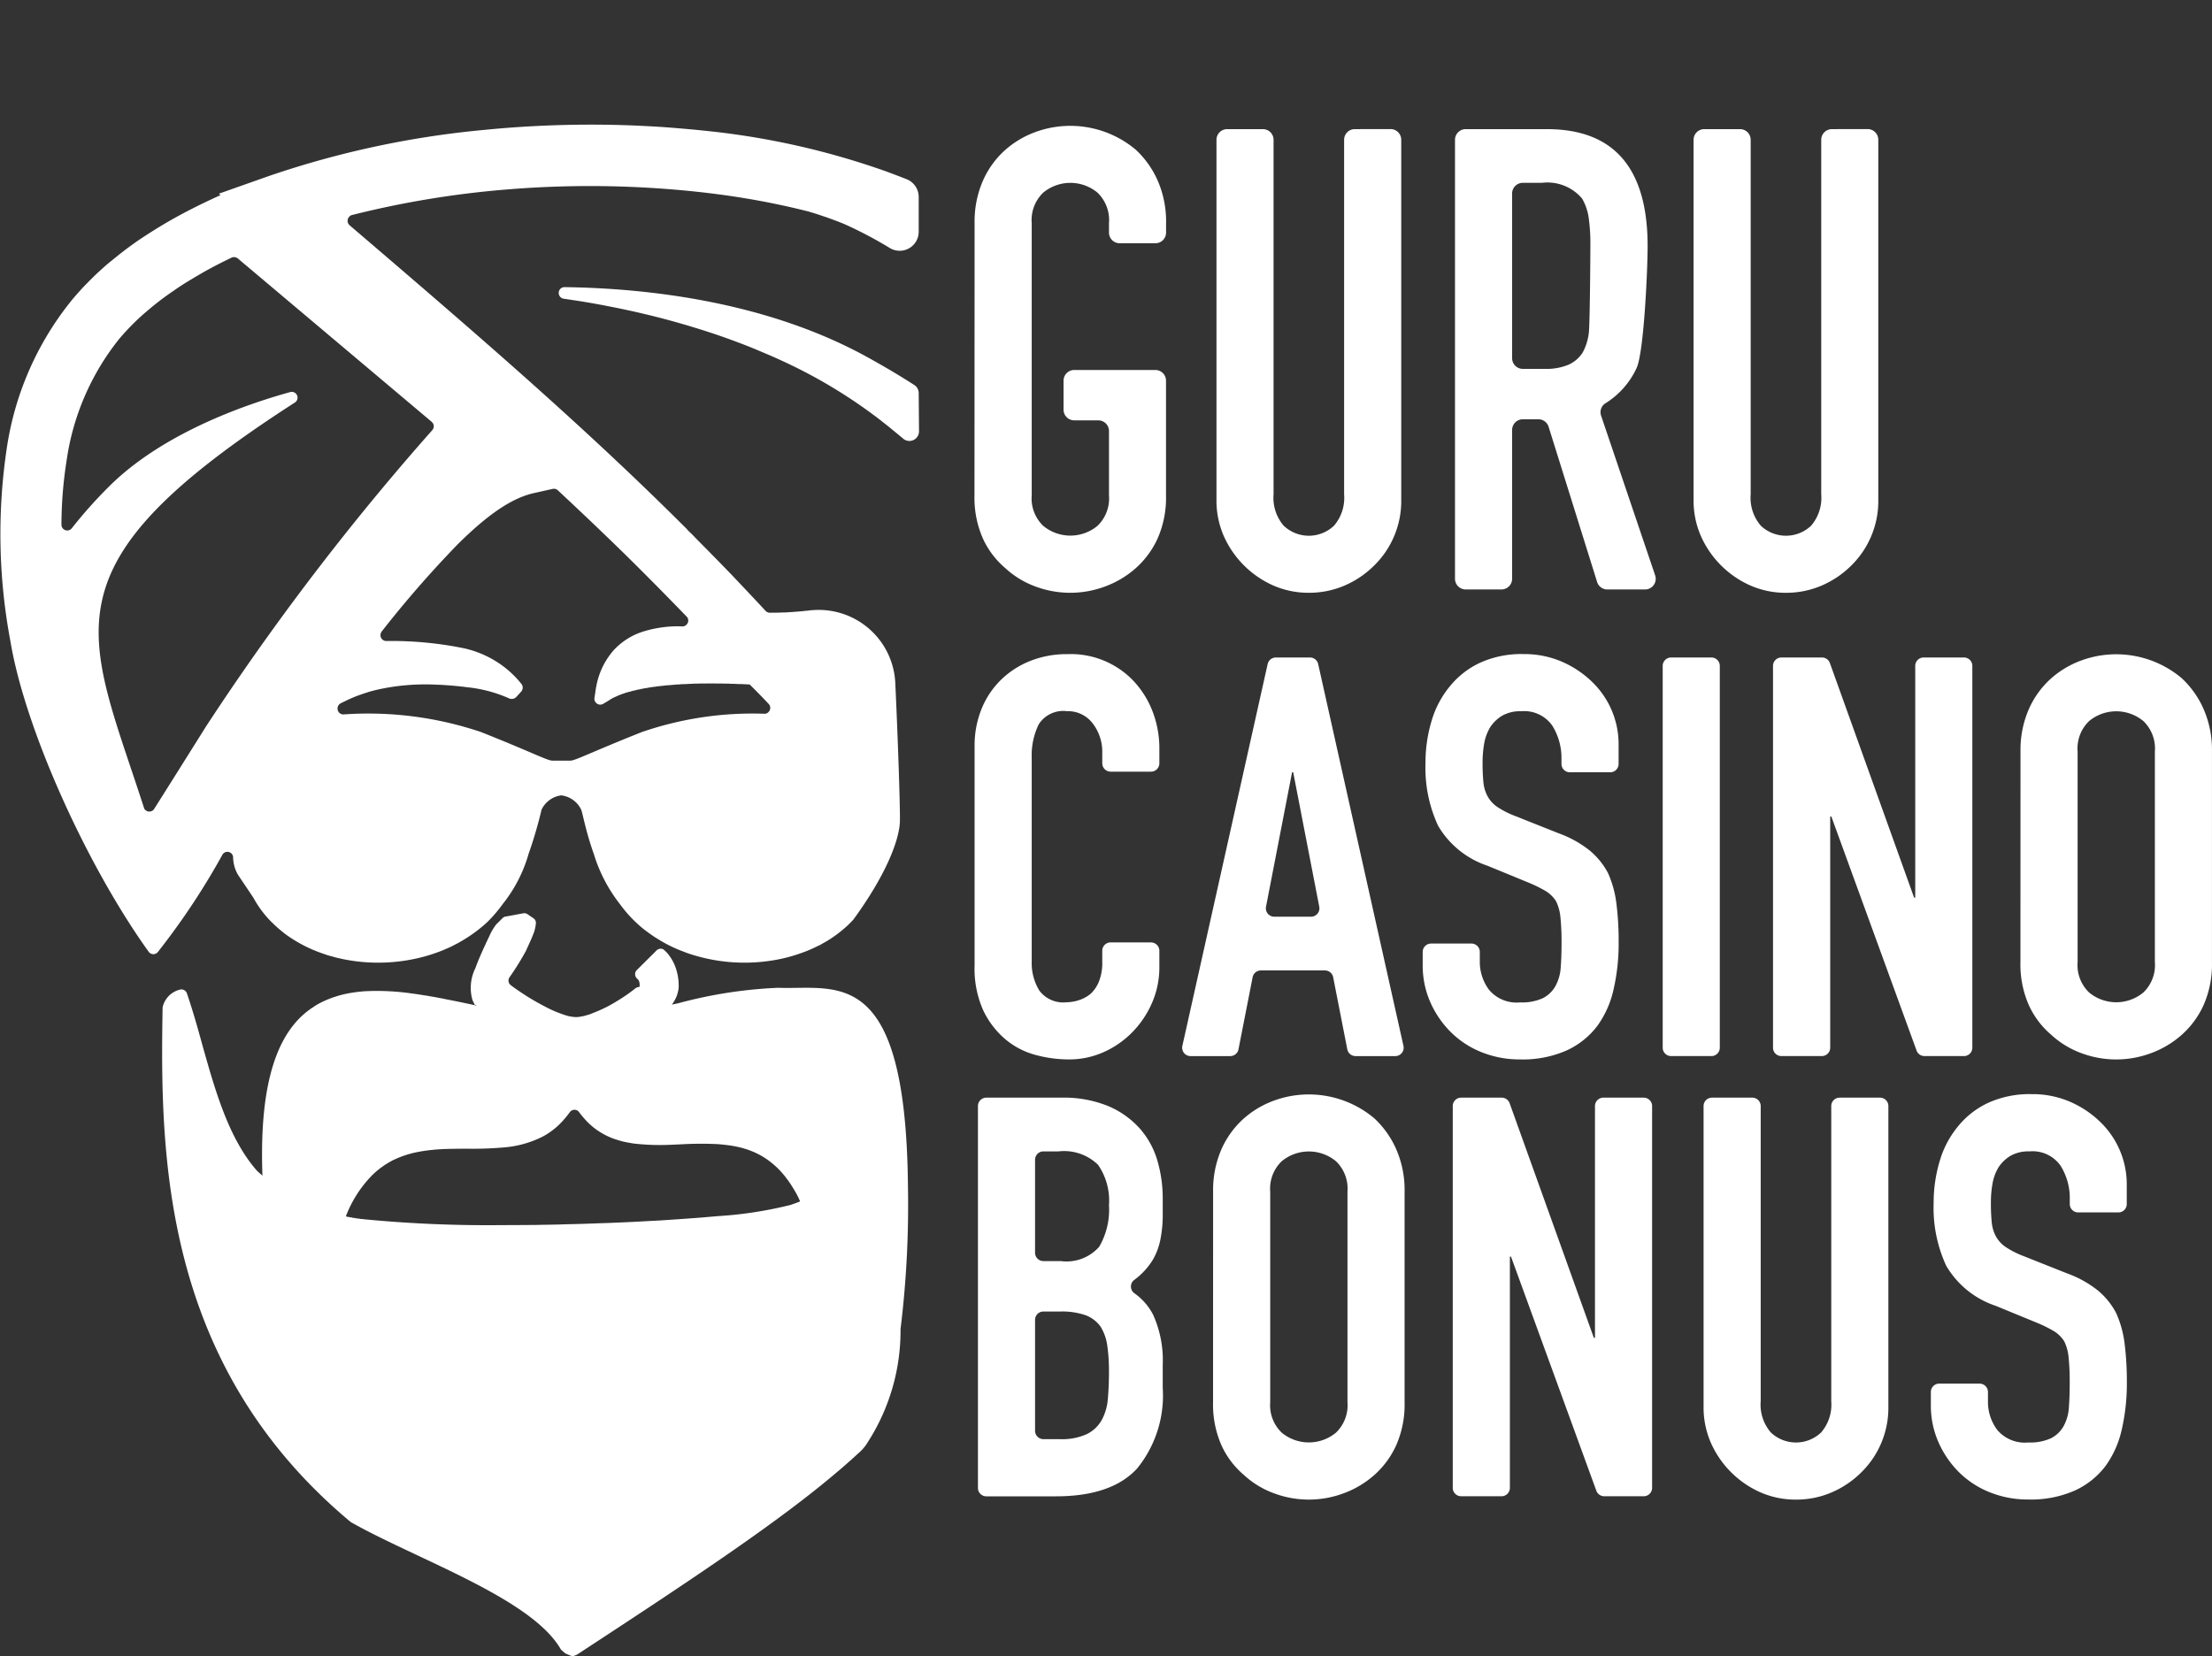
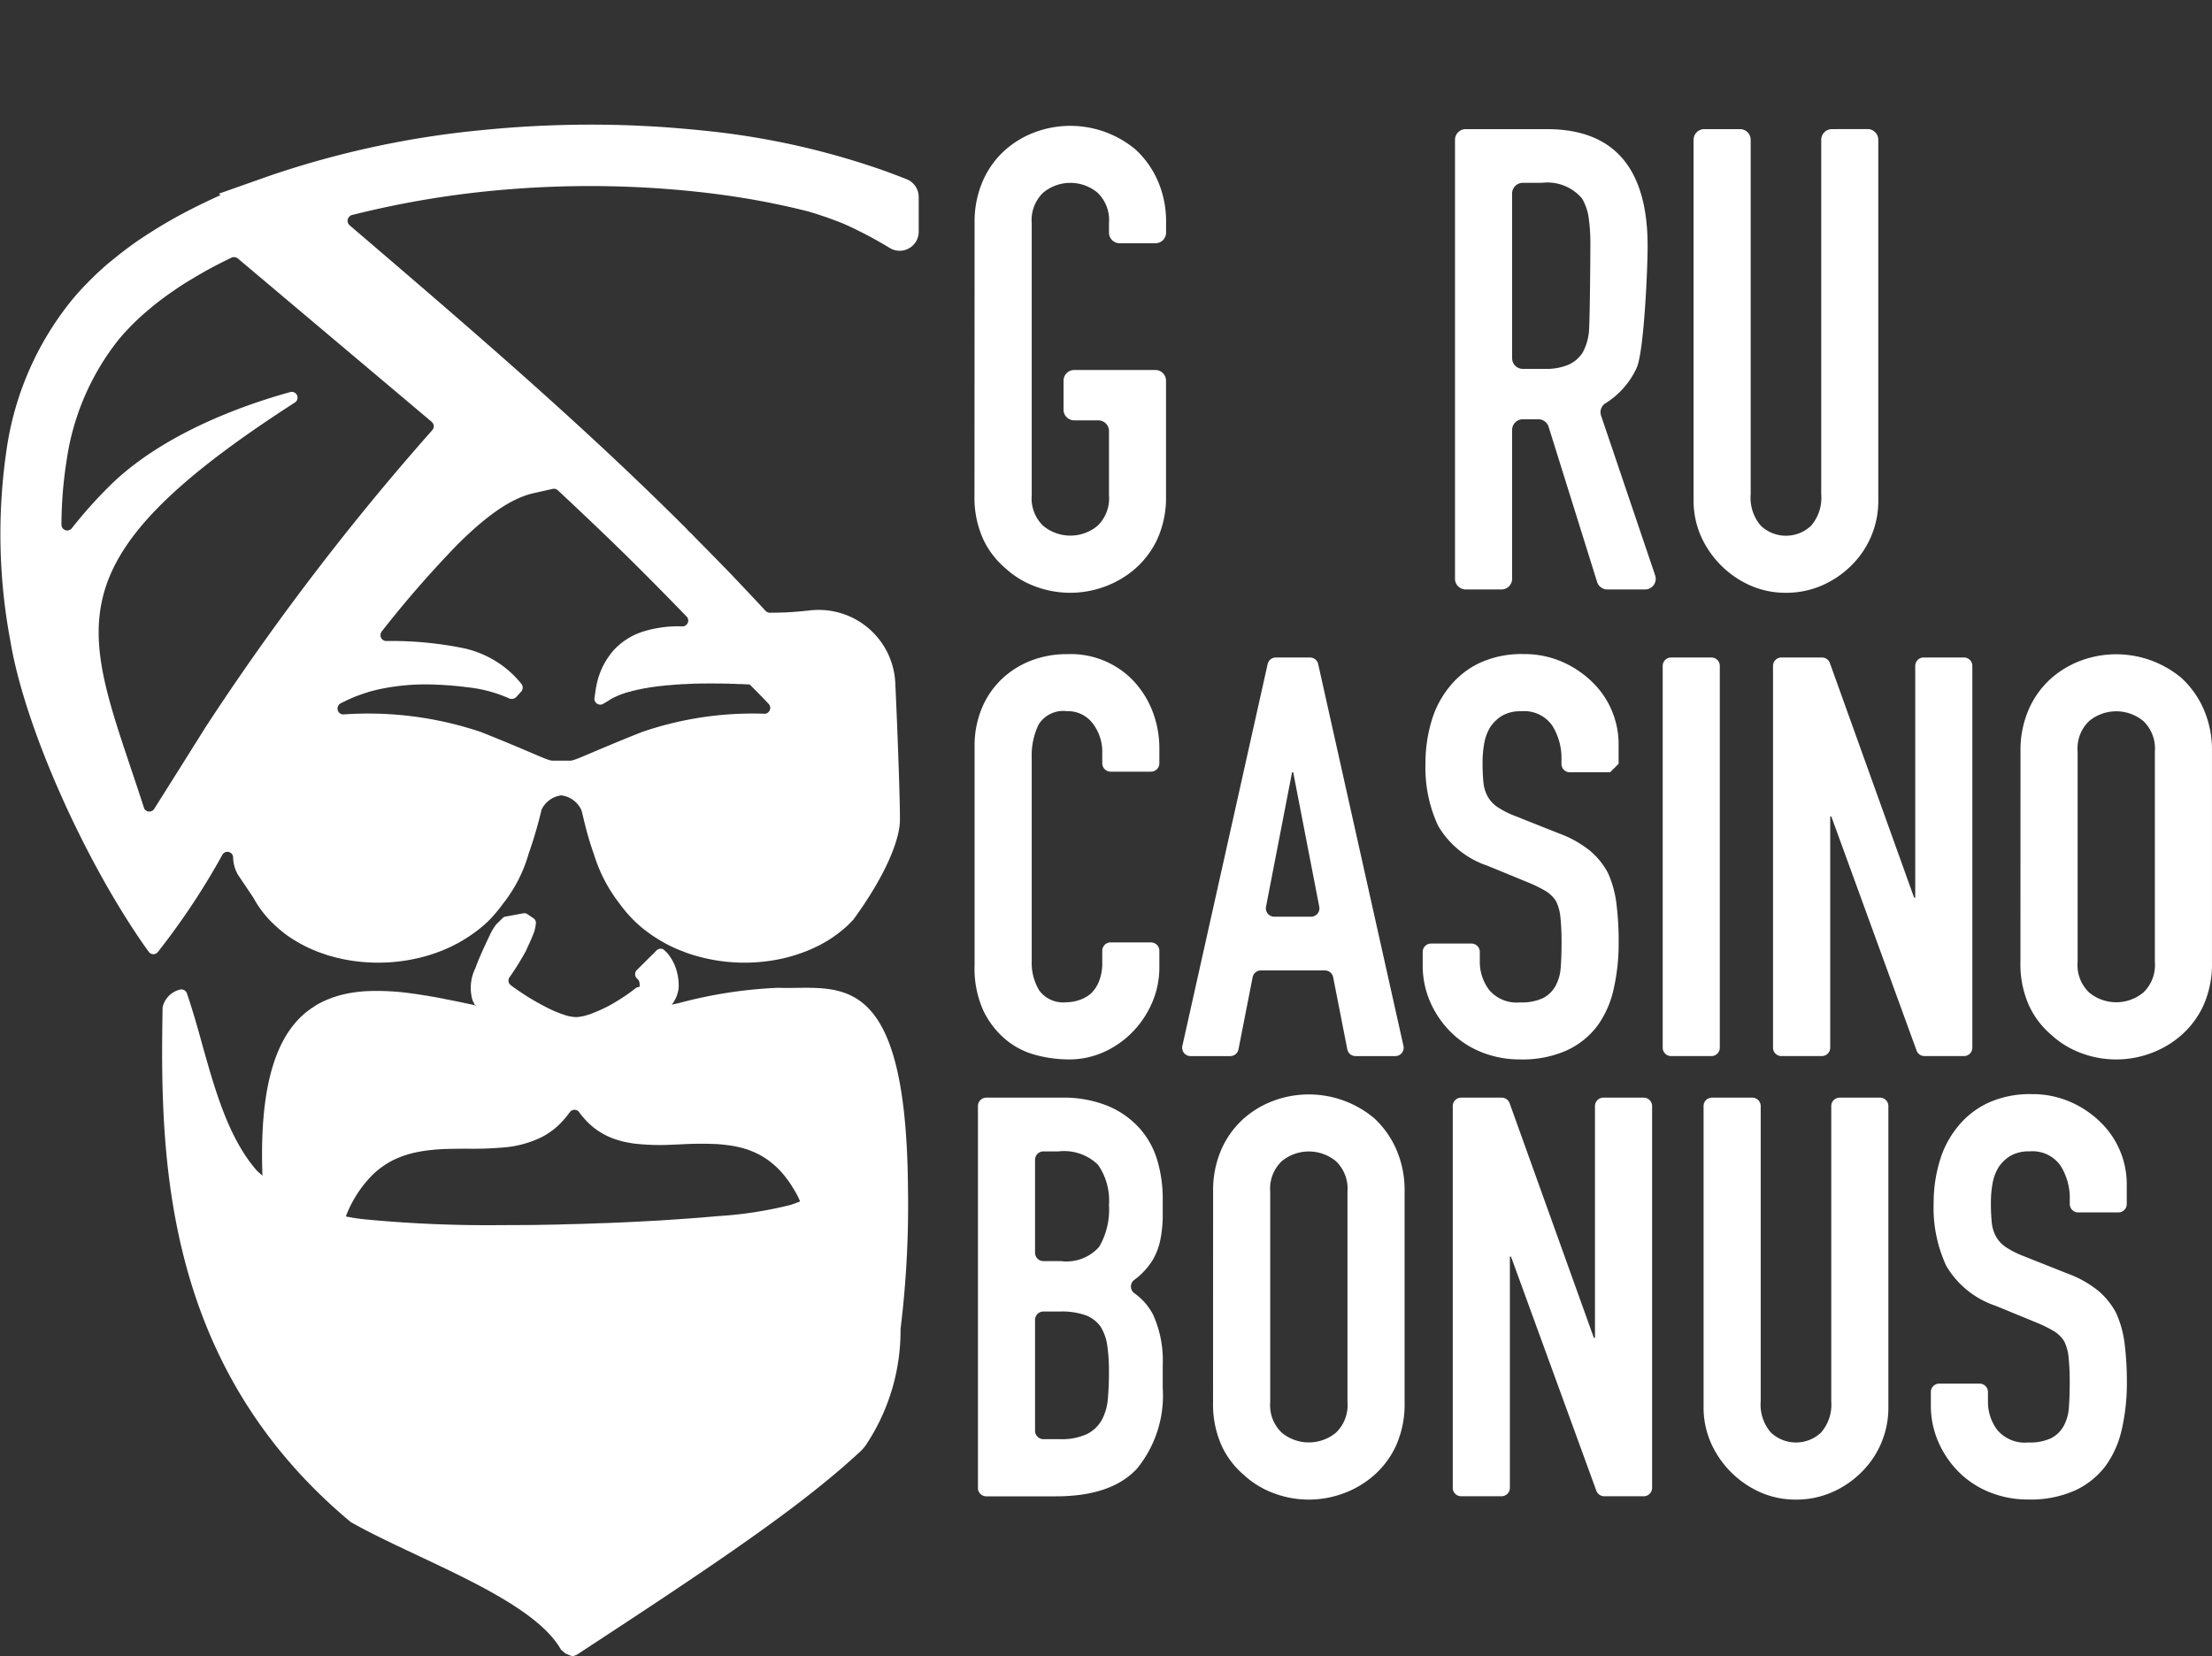
<svg xmlns="http://www.w3.org/2000/svg" width="138" height="103.342" viewBox="0 0 138 103.342">
  <rect x="0" y="0" width="138" height="103.342" fill="#333333" stroke="none" />
  <g id="Group_305" data-name="Group 305" transform="translate(-363.205 -92.616)">
    <path id="Path_1233" data-name="Path 1233" d="M475.95,92.627a.585.585,0,0,1,.385.057v0A.587.587,0,0,0,475.95,92.627Z" transform="translate(-62.892)" fill="#fff" />
    <g id="Group_297" data-name="Group 297" transform="translate(424.007 100.46)">
      <path id="Path_1234" data-name="Path 1234" d="M500.712,116.434a6.354,6.354,0,0,1,.524-2.655,5.6,5.6,0,0,1,1.4-1.921,5.9,5.9,0,0,1,1.9-1.118,6.342,6.342,0,0,1,6.236,1.118,5.857,5.857,0,0,1,1.362,1.921,6.353,6.353,0,0,1,.524,2.655v.591a.666.666,0,0,1-.666.666h-2.23a.666.666,0,0,1-.666-.666v-.591a2.37,2.37,0,0,0-.716-1.9,2.653,2.653,0,0,0-3.388,0,2.367,2.367,0,0,0-.716,1.9v16.989a2.366,2.366,0,0,0,.716,1.9,2.654,2.654,0,0,0,3.388,0,2.369,2.369,0,0,0,.716-1.9v-4.014a.667.667,0,0,0-.667-.667h-1.5a.666.666,0,0,1-.667-.666v-1.811a.667.667,0,0,1,.667-.666h5.059a.666.666,0,0,1,.666.666v7.158a6.3,6.3,0,0,1-.524,2.69,5.552,5.552,0,0,1-1.362,1.851,6,6,0,0,1-1.939,1.153,6.2,6.2,0,0,1-4.3,0,5.592,5.592,0,0,1-1.9-1.153,5.324,5.324,0,0,1-1.4-1.851,6.3,6.3,0,0,1-.524-2.69Z" transform="translate(-500.712 -110.356)" fill="#fff" />
-       <path id="Path_1235" data-name="Path 1235" d="M545.7,110.83a.667.667,0,0,1,.666.666v22.47a5.631,5.631,0,0,1-1.677,4.087,5.926,5.926,0,0,1-1.851,1.258,5.57,5.57,0,0,1-2.236.454,5.444,5.444,0,0,1-2.218-.454,6.068,6.068,0,0,1-3.091-3.091,5.522,5.522,0,0,1-.454-2.253V111.5a.667.667,0,0,1,.666-.666h2.23a.666.666,0,0,1,.666.666v22.121a2.668,2.668,0,0,0,.629,1.956,2.279,2.279,0,0,0,3.144,0,2.668,2.668,0,0,0,.628-1.956V111.5a.667.667,0,0,1,.667-.666Z" transform="translate(-519.749 -110.62)" fill="#fff" />
      <path id="Path_1236" data-name="Path 1236" d="M568.492,138.89V111.5a.667.667,0,0,1,.666-.666h5.063q6.288,0,6.288,7.3c0,1.467-.227,6.568-.681,7.592a5.1,5.1,0,0,1-1.962,2.222.659.659,0,0,0-.26.765l3.373,9.966a.666.666,0,0,1-.631.88h-2.354a.667.667,0,0,1-.636-.468l-3.026-9.684a.667.667,0,0,0-.636-.468h-.974a.667.667,0,0,0-.666.666v9.287a.667.667,0,0,1-.667.666h-2.23A.667.667,0,0,1,568.492,138.89Zm3.563-24.04v10.277a.667.667,0,0,0,.666.666h1.36a3.586,3.586,0,0,0,1.5-.262,2.042,2.042,0,0,0,.873-.751,3.417,3.417,0,0,0,.384-1.205c.07-.477.1-4.885.1-5.513a11.59,11.59,0,0,0-.1-1.659,3.323,3.323,0,0,0-.419-1.24,2.837,2.837,0,0,0-2.515-.978h-1.185A.667.667,0,0,0,572.055,114.85Z" transform="translate(-538.521 -110.62)" fill="#fff" />
      <path id="Path_1237" data-name="Path 1237" d="M613.006,110.83a.667.667,0,0,1,.667.666v22.47A5.636,5.636,0,0,1,612,138.054a5.928,5.928,0,0,1-1.852,1.258,5.566,5.566,0,0,1-2.235.454,5.444,5.444,0,0,1-2.218-.454,6.063,6.063,0,0,1-3.091-3.091,5.515,5.515,0,0,1-.455-2.253V111.5a.667.667,0,0,1,.667-.666h2.23a.667.667,0,0,1,.666.666v22.121a2.668,2.668,0,0,0,.629,1.956,2.279,2.279,0,0,0,3.143,0,2.668,2.668,0,0,0,.629-1.956V111.5a.667.667,0,0,1,.666-.666Z" transform="translate(-557.294 -110.62)" fill="#fff" />
    </g>
    <g id="Group_298" data-name="Group 298" transform="translate(424.007 133.434)">
      <path id="Path_1238" data-name="Path 1238" d="M511.717,202.917a.522.522,0,0,1,.522.523v1.014a5.537,5.537,0,0,1-.436,2.183,6.044,6.044,0,0,1-1.205,1.834,5.8,5.8,0,0,1-1.8,1.275,5.269,5.269,0,0,1-2.218.471,7.981,7.981,0,0,1-2.061-.279,4.865,4.865,0,0,1-1.886-.978,5.4,5.4,0,0,1-1.38-1.8,6.364,6.364,0,0,1-.541-2.812V190.656a6.058,6.058,0,0,1,.419-2.271,5.338,5.338,0,0,1,1.188-1.816,5.513,5.513,0,0,1,1.834-1.205,6.162,6.162,0,0,1,2.358-.437,5.4,5.4,0,0,1,4.087,1.642,5.848,5.848,0,0,1,1.205,1.9,6.436,6.436,0,0,1,.436,2.393v.875a.522.522,0,0,1-.522.523H509.2a.523.523,0,0,1-.523-.523v-.665a2.885,2.885,0,0,0-.593-1.816,1.926,1.926,0,0,0-1.607-.769,1.81,1.81,0,0,0-1.764.821,4.4,4.4,0,0,0-.437,2.078V204.1a3.292,3.292,0,0,0,.472,1.816,1.857,1.857,0,0,0,1.694.734,2.58,2.58,0,0,0,.751-.122,2.229,2.229,0,0,0,.751-.4,2.135,2.135,0,0,0,.524-.768,3.126,3.126,0,0,0,.209-1.223v-.7a.523.523,0,0,1,.523-.523Z" transform="translate(-500.712 -184.927)" fill="#fff" />
      <path id="Path_1239" data-name="Path 1239" d="M530.009,209.637l5.321-23.827a.523.523,0,0,1,.51-.409h2.132a.523.523,0,0,1,.51.409l5.321,23.827a.522.522,0,0,1-.51.636h-2.481a.522.522,0,0,1-.513-.422l-.882-4.5a.522.522,0,0,0-.512-.422h-4a.522.522,0,0,0-.512.422l-.883,4.5a.522.522,0,0,1-.513.422h-2.481A.522.522,0,0,1,530.009,209.637Zm8.028-8.062a.523.523,0,0,0,.513-.622l-1.626-8.391h-.07l-1.626,8.391a.523.523,0,0,0,.513.622Z" transform="translate(-517.047 -185.191)" fill="#fff" />
-       <path id="Path_1240" data-name="Path 1240" d="M575.614,192.3H573.1a.522.522,0,0,1-.522-.523v-.281a3.809,3.809,0,0,0-.576-2.113,2.131,2.131,0,0,0-1.939-.891,2.242,2.242,0,0,0-1.188.279,2.336,2.336,0,0,0-.733.7,2.942,2.942,0,0,0-.385,1.03,6.738,6.738,0,0,0-.1,1.205,11.82,11.82,0,0,0,.052,1.223,2.319,2.319,0,0,0,.262.873,1.934,1.934,0,0,0,.612.664,5.55,5.55,0,0,0,1.1.559l2.725,1.083a6.787,6.787,0,0,1,1.921,1.065,4.62,4.62,0,0,1,1.153,1.415,6.625,6.625,0,0,1,.524,1.9,18.9,18.9,0,0,1,.14,2.428,12.8,12.8,0,0,1-.314,2.917,6.148,6.148,0,0,1-1.013,2.288,5.022,5.022,0,0,1-1.921,1.537,6.783,6.783,0,0,1-2.9.559,6.347,6.347,0,0,1-2.41-.454,5.719,5.719,0,0,1-1.921-1.258,6.106,6.106,0,0,1-1.275-1.869,5.671,5.671,0,0,1-.471-2.322v-.805a.522.522,0,0,1,.522-.522h2.518a.522.522,0,0,1,.523.522v.6a2.91,2.91,0,0,0,.576,1.764,2.246,2.246,0,0,0,1.939.786,3.13,3.13,0,0,0,1.414-.262,1.881,1.881,0,0,0,.786-.751,2.76,2.76,0,0,0,.332-1.17q.052-.681.052-1.52a15.232,15.232,0,0,0-.069-1.606,2.852,2.852,0,0,0-.259-.973.759.759,0,0,0-.047-.08,1.98,1.98,0,0,0-.62-.59,8.486,8.486,0,0,0-1.066-.524l-2.55-1.048a5.646,5.646,0,0,1-3.091-2.5,8.585,8.585,0,0,1-.786-3.9,9.031,9.031,0,0,1,.384-2.655,6.044,6.044,0,0,1,1.153-2.166,5.3,5.3,0,0,1,1.869-1.45,6.244,6.244,0,0,1,2.707-.541,5.916,5.916,0,0,1,2.428.489,6.278,6.278,0,0,1,1.9,1.292,5.4,5.4,0,0,1,1.607,3.843v1.223A.522.522,0,0,1,575.614,192.3Z" transform="translate(-535.965 -184.927)" fill="#fff" />
+       <path id="Path_1240" data-name="Path 1240" d="M575.614,192.3H573.1a.522.522,0,0,1-.522-.523v-.281a3.809,3.809,0,0,0-.576-2.113,2.131,2.131,0,0,0-1.939-.891,2.242,2.242,0,0,0-1.188.279,2.336,2.336,0,0,0-.733.7,2.942,2.942,0,0,0-.385,1.03,6.738,6.738,0,0,0-.1,1.205,11.82,11.82,0,0,0,.052,1.223,2.319,2.319,0,0,0,.262.873,1.934,1.934,0,0,0,.612.664,5.55,5.55,0,0,0,1.1.559l2.725,1.083a6.787,6.787,0,0,1,1.921,1.065,4.62,4.62,0,0,1,1.153,1.415,6.625,6.625,0,0,1,.524,1.9,18.9,18.9,0,0,1,.14,2.428,12.8,12.8,0,0,1-.314,2.917,6.148,6.148,0,0,1-1.013,2.288,5.022,5.022,0,0,1-1.921,1.537,6.783,6.783,0,0,1-2.9.559,6.347,6.347,0,0,1-2.41-.454,5.719,5.719,0,0,1-1.921-1.258,6.106,6.106,0,0,1-1.275-1.869,5.671,5.671,0,0,1-.471-2.322v-.805a.522.522,0,0,1,.522-.522h2.518a.522.522,0,0,1,.523.522v.6a2.91,2.91,0,0,0,.576,1.764,2.246,2.246,0,0,0,1.939.786,3.13,3.13,0,0,0,1.414-.262,1.881,1.881,0,0,0,.786-.751,2.76,2.76,0,0,0,.332-1.17q.052-.681.052-1.52a15.232,15.232,0,0,0-.069-1.606,2.852,2.852,0,0,0-.259-.973.759.759,0,0,0-.047-.08,1.98,1.98,0,0,0-.62-.59,8.486,8.486,0,0,0-1.066-.524l-2.55-1.048a5.646,5.646,0,0,1-3.091-2.5,8.585,8.585,0,0,1-.786-3.9,9.031,9.031,0,0,1,.384-2.655,6.044,6.044,0,0,1,1.153-2.166,5.3,5.3,0,0,1,1.869-1.45,6.244,6.244,0,0,1,2.707-.541,5.916,5.916,0,0,1,2.428.489,6.278,6.278,0,0,1,1.9,1.292,5.4,5.4,0,0,1,1.607,3.843v1.223Z" transform="translate(-535.965 -184.927)" fill="#fff" />
      <path id="Path_1241" data-name="Path 1241" d="M597.8,209.75V185.924a.522.522,0,0,1,.522-.523h2.518a.522.522,0,0,1,.522.523V209.75a.522.522,0,0,1-.522.522h-2.518A.522.522,0,0,1,597.8,209.75Z" transform="translate(-554.871 -185.191)" fill="#fff" />
      <path id="Path_1242" data-name="Path 1242" d="M613.362,209.75V185.924a.523.523,0,0,1,.523-.523h2.533a.522.522,0,0,1,.492.346l5.255,14.64h.07V185.924a.522.522,0,0,1,.522-.523h2.518a.522.522,0,0,1,.522.523V209.75a.522.522,0,0,1-.522.522H622.81a.522.522,0,0,1-.491-.343L617,195.322h-.07V209.75a.522.522,0,0,1-.523.522h-2.518A.522.522,0,0,1,613.362,209.75Z" transform="translate(-563.551 -185.191)" fill="#fff" />
      <path id="Path_1243" data-name="Path 1243" d="M648.28,191.005a6.356,6.356,0,0,1,.524-2.655,5.608,5.608,0,0,1,1.4-1.921,5.906,5.906,0,0,1,1.9-1.118,6.341,6.341,0,0,1,6.235,1.118,5.856,5.856,0,0,1,1.362,1.921,6.356,6.356,0,0,1,.524,2.655V204.14a6.3,6.3,0,0,1-.524,2.69,5.549,5.549,0,0,1-1.362,1.852,5.988,5.988,0,0,1-1.939,1.152,6.2,6.2,0,0,1-4.3,0,5.593,5.593,0,0,1-1.9-1.152,5.325,5.325,0,0,1-1.4-1.852,6.3,6.3,0,0,1-.524-2.69Zm3.563,13.134a2.368,2.368,0,0,0,.716,1.9,2.654,2.654,0,0,0,3.388,0,2.369,2.369,0,0,0,.716-1.9V191.005a2.372,2.372,0,0,0-.716-1.9,2.654,2.654,0,0,0-3.388,0,2.37,2.37,0,0,0-.716,1.9Z" transform="translate(-583.029 -184.927)" fill="#fff" />
    </g>
    <g id="Group_299" data-name="Group 299" transform="translate(424.216 160.9)">
      <path id="Path_1244" data-name="Path 1244" d="M501.185,271.867V248.04a.522.522,0,0,1,.523-.522h4.683a7.3,7.3,0,0,1,2.917.524,5.512,5.512,0,0,1,1.973,1.4,5.227,5.227,0,0,1,1.1,2.009,8.367,8.367,0,0,1,.332,2.358v.908a7.931,7.931,0,0,1-.157,1.712,4.124,4.124,0,0,1-.471,1.223,4.471,4.471,0,0,1-1.157,1.245.515.515,0,0,0,.019.827,3.738,3.738,0,0,1,1.172,1.35,6.935,6.935,0,0,1,.594,3.144v1.4a7.221,7.221,0,0,1-1.59,5.03q-1.59,1.747-5.082,1.747h-4.333A.523.523,0,0,1,501.185,271.867Zm3.563-20.473v5.8a.522.522,0,0,0,.522.522h1.085a2.723,2.723,0,0,0,2.393-.891,4.6,4.6,0,0,0,.612-2.6,3.93,3.93,0,0,0-.681-2.516,3.032,3.032,0,0,0-2.463-.838h-.945A.522.522,0,0,0,504.748,251.394Zm0,9.991v6.92a.522.522,0,0,0,.522.522h1.015a3.751,3.751,0,0,0,1.694-.314,2.165,2.165,0,0,0,.925-.873,3.3,3.3,0,0,0,.385-1.327q.069-.769.07-1.677a11.15,11.15,0,0,0-.105-1.642,2.991,2.991,0,0,0-.419-1.188,2.015,2.015,0,0,0-.943-.716,4.5,4.5,0,0,0-1.572-.227h-1.05A.522.522,0,0,0,504.748,261.384Z" transform="translate(-501.185 -247.308)" fill="#fff" />
      <path id="Path_1245" data-name="Path 1245" d="M534.365,253.121a6.356,6.356,0,0,1,.524-2.655,5.612,5.612,0,0,1,1.4-1.921,5.9,5.9,0,0,1,1.9-1.118,6.342,6.342,0,0,1,6.236,1.118,5.861,5.861,0,0,1,1.362,1.921,6.356,6.356,0,0,1,.524,2.655v13.134a6.3,6.3,0,0,1-.524,2.69,5.549,5.549,0,0,1-1.362,1.852,5.988,5.988,0,0,1-1.939,1.152,6.2,6.2,0,0,1-4.3,0,5.591,5.591,0,0,1-1.9-1.152,5.325,5.325,0,0,1-1.4-1.852,6.3,6.3,0,0,1-.524-2.69Zm3.563,13.134a2.368,2.368,0,0,0,.716,1.9,2.653,2.653,0,0,0,3.388,0,2.369,2.369,0,0,0,.716-1.9V253.121a2.372,2.372,0,0,0-.716-1.9,2.656,2.656,0,0,0-3.388,0,2.37,2.37,0,0,0-.716,1.9Z" transform="translate(-519.694 -247.043)" fill="#fff" />
      <path id="Path_1246" data-name="Path 1246" d="M568.176,271.867V248.04a.522.522,0,0,1,.522-.522h2.534a.523.523,0,0,1,.492.346l5.255,14.64h.07V248.04a.522.522,0,0,1,.523-.522h2.518a.522.522,0,0,1,.523.522v23.827a.523.523,0,0,1-.523.523h-2.465a.523.523,0,0,1-.491-.344l-5.324-14.608h-.07v14.429a.522.522,0,0,1-.522.523H568.7A.522.522,0,0,1,568.176,271.867Z" transform="translate(-538.554 -247.308)" fill="#fff" />
      <path id="Path_1247" data-name="Path 1247" d="M614.572,247.518a.522.522,0,0,1,.523.522V266.8a5.636,5.636,0,0,1-1.677,4.087,5.928,5.928,0,0,1-1.852,1.258,5.56,5.56,0,0,1-2.236.454,5.434,5.434,0,0,1-2.218-.454,6.063,6.063,0,0,1-3.091-3.091,5.514,5.514,0,0,1-.455-2.253V248.04a.522.522,0,0,1,.523-.522h2.518a.522.522,0,0,1,.523.522v18.41a2.667,2.667,0,0,0,.629,1.957,2.279,2.279,0,0,0,3.143,0,2.668,2.668,0,0,0,.629-1.957V248.04a.522.522,0,0,1,.522-.522Z" transform="translate(-558.296 -247.308)" fill="#fff" />
      <path id="Path_1248" data-name="Path 1248" d="M647.344,254.414h-2.518a.522.522,0,0,1-.523-.522v-.281a3.809,3.809,0,0,0-.576-2.114,2.133,2.133,0,0,0-1.939-.891,2.248,2.248,0,0,0-1.188.279,2.347,2.347,0,0,0-.733.7,2.926,2.926,0,0,0-.384,1.03,6.729,6.729,0,0,0-.1,1.2,11.828,11.828,0,0,0,.052,1.223,2.312,2.312,0,0,0,.262.873,1.929,1.929,0,0,0,.611.664,5.568,5.568,0,0,0,1.1.559l2.725,1.083a6.793,6.793,0,0,1,1.921,1.065A4.618,4.618,0,0,1,647.2,260.7a6.618,6.618,0,0,1,.524,1.9,18.9,18.9,0,0,1,.14,2.428,12.8,12.8,0,0,1-.314,2.917,6.153,6.153,0,0,1-1.013,2.288,5.028,5.028,0,0,1-1.922,1.537,6.787,6.787,0,0,1-2.9.558,6.341,6.341,0,0,1-2.411-.454,5.721,5.721,0,0,1-1.921-1.258,6.109,6.109,0,0,1-1.275-1.869,5.674,5.674,0,0,1-.472-2.323v-.805a.522.522,0,0,1,.523-.522h2.518a.522.522,0,0,1,.522.522v.6a2.91,2.91,0,0,0,.577,1.764,2.246,2.246,0,0,0,1.939.786,3.131,3.131,0,0,0,1.414-.262,1.883,1.883,0,0,0,.786-.751,2.763,2.763,0,0,0,.332-1.17q.052-.681.052-1.519a15.1,15.1,0,0,0-.069-1.607,2.848,2.848,0,0,0-.259-.973.747.747,0,0,0-.047-.08,1.975,1.975,0,0,0-.62-.59,8.453,8.453,0,0,0-1.066-.524l-2.55-1.048a5.648,5.648,0,0,1-3.092-2.5,8.59,8.59,0,0,1-.786-3.9,9.031,9.031,0,0,1,.384-2.655,6.037,6.037,0,0,1,1.153-2.166,5.291,5.291,0,0,1,1.869-1.449,6.238,6.238,0,0,1,2.707-.542,5.915,5.915,0,0,1,2.428.489,6.272,6.272,0,0,1,1.9,1.292,5.4,5.4,0,0,1,1.607,3.843v1.224A.522.522,0,0,1,647.344,254.414Z" transform="translate(-576.187 -247.043)" fill="#fff" />
    </g>
    <g id="Group_300" data-name="Group 300" transform="translate(413.465 149.497)">
      <path id="Path_1249" data-name="Path 1249" d="M477.847,223.5a7.524,7.524,0,0,0-.977-2.162l.044-.08A6.971,6.971,0,0,1,477.847,223.5Z" transform="translate(-476.87 -221.255)" fill="#fff" />
    </g>
    <g id="Group_304" data-name="Group 304" transform="translate(363.205 100.401)">
      <g id="Group_301" data-name="Group 301" transform="translate(34.862 10.129)">
-         <path id="Path_1250" data-name="Path 1250" d="M464.5,139.737a.6.6,0,0,0-.279-.5c-.91-.585-1.927-1.19-3.061-1.81-6.345-3.455-13.8-4.229-18.748-4.294a.359.359,0,0,0-.37.357.366.366,0,0,0,.3.365c.335.046.669.1,1.031.154q1.586.255,3.406.657c.191.042.4.094.606.141,1.015.239,2.068.525,3.142.854.856.261,1.728.554,2.595.879.447.168.883.335,1.314.519s.878.367,1.308.566A31.679,31.679,0,0,1,462,141.347c.549.427,1.055.839,1.53,1.24a.6.6,0,0,0,.99-.462Z" transform="translate(-442.047 -133.13)" fill="#fff" />
-       </g>
+         </g>
      <g id="Group_306" data-name="Group 306">
        <path id="Path_1251" data-name="Path 1251" d="M377.564,155.636a.353.353,0,0,1,.184.28,2.25,2.25,0,0,0,.305,1.11l.96,1.429a6.582,6.582,0,0,0,.993,1.375c.064.069.127.133.2.2.133.133.265.255.409.377s.287.239.436.351a8.758,8.758,0,0,0,2.346,1.2c.138.048.271.1.414.133s.276.08.414.111.3.069.451.1a11.009,11.009,0,0,0,5.169-.223c.351-.106.711-.229,1.056-.372q.119-.056.255-.111c.17-.074.335-.159.494-.244a2.644,2.644,0,0,0,.244-.133,9.014,9.014,0,0,0,1.422-.987,5.656,5.656,0,0,0,.6-.578,9.017,9.017,0,0,0,.664-.818,8.926,8.926,0,0,0,1.6-3.11,26.689,26.689,0,0,0,.812-2.771,1.6,1.6,0,0,1,1.152-.876.349.349,0,0,1,.149,0,1.593,1.593,0,0,1,1.168.876c.1.239.286,1.364.791,2.771a9.608,9.608,0,0,0,1.614,3.11,8.425,8.425,0,0,0,.913,1.062c.207.2.409.382.627.552.074.058.154.111.228.17.143.106.3.212.446.313h.011a8.937,8.937,0,0,0,.961.547,8.173,8.173,0,0,0,.769.329c.09.037.17.064.26.1a10.953,10.953,0,0,0,5.871.356c.042-.011.08-.016.127-.027a9.971,9.971,0,0,0,1.051-.308,7.827,7.827,0,0,0,1.062-.446c.1-.042.2-.1.292-.149.159-.085.414-.233.562-.334a7.942,7.942,0,0,0,1-.78c.074-.064.133-.127.207-.2.058-.064.133-.133.191-.2,2.033-2.787,2.824-4.883,2.9-6.041.036-.56-.108-4.954-.285-8.737a4.782,4.782,0,0,0-5.166-4.531l-.038,0a.164.164,0,0,1-.053.005c-.074.011-.143.016-.212.027l-.191.016q-.167.024-.318.032l-.4.032-.255.016c-.058.005-.106.005-.159.011s-.122.005-.186.005c-.345.016-.631.016-.844.016h-.005a.366.366,0,0,1-.26-.111c-.7-.754-1.407-1.5-2.107-2.24-.775-.8-1.545-1.587-2.32-2.367v-.005l-.223-.228-.011-.005-.207-.2-.006-.011-.01-.021c-3.227-3.227-6.508-6.274-10.128-9.5-3.259-2.9-6.842-5.982-10.945-9.49a.369.369,0,0,1-.032-.52.342.342,0,0,1,.175-.117,59.024,59.024,0,0,1,9.888-1.613,62.781,62.781,0,0,1,12.065.207c1.157.133,2.293.3,3.387.5s2.171.436,3.206.7v.005c.3.085.605.186.9.287.149.048.3.1.451.159.292.106.589.218.876.34a25.634,25.634,0,0,1,2.8,1.48,1.187,1.187,0,0,0,1.789-1.024v-2.171a1.191,1.191,0,0,0-.754-1.107c-.457-.181-1-.384-1.273-.485a48.183,48.183,0,0,0-10.939-2.5l-.3-.032-.791-.08c-.26-.021-.52-.048-.786-.069-.621-.053-1.242-.1-1.868-.133s-1.253-.064-1.869-.08a67.992,67.992,0,0,0-8.636.313,58,58,0,0,0-13.333,2.871l-2.24.791-.87.308.1.09c-.855.388-1.677.786-2.474,1.216-.9.483-1.757,1.009-2.606,1.576-.4.276-.786.558-1.168.86-.186.143-.371.3-.562.451s-.372.308-.547.467-.334.3-.5.462c-.154.154-.318.313-.472.472-.319.319-.616.658-.908,1a19.13,19.13,0,0,0-4.066,9.092,36.2,36.2,0,0,0,.2,12.261c.908,5.419,4.671,13.774,8.482,19.161l.138.191a.358.358,0,0,0,.5.091.546.546,0,0,0,.08-.075l.143-.186a44.722,44.722,0,0,0,3.891-5.9A.359.359,0,0,1,377.564,155.636ZM396.545,133.2l1.141-.255a.36.36,0,0,1,.324.09c1.63,1.523,3.212,3.025,4.767,4.565,1.1,1.094,2.182,2.192,3.264,3.312a.355.355,0,0,1-.01.509.359.359,0,0,1-.186.1c-.021,0-.053.005-.074.005a6.939,6.939,0,0,0-1.518.1,6.8,6.8,0,0,0-.854.2,4.215,4.215,0,0,0-1.911,1.189A4.666,4.666,0,0,0,400.4,145.3v.005l-.005.011v.021l-.011.011v.037l-.005.005v.011l-.005.037v.021l-.005.005-.021.127v.032l-.058.372a.366.366,0,0,0,.558.356l.318-.191.09-.058.011-.005v-.005l.048-.027.005-.005.09-.048.021-.016.117-.053.127-.058h.005l.09-.043.016-.005.069-.032.048-.016.069-.027.027-.011.064-.021.037-.011.091-.032.011-.005.08-.032.042-.005.074-.021.048-.016.064-.011.069-.021.053-.016.074-.021.032-.005.069-.016.1-.021.016-.011.111-.021.005-.005h.005l.127-.016.011-.016.09-.011h.005l.032-.005.059-.016.069-.016v.011l.01-.005v-.005l.1-.011.074-.016h.016l.074-.016h.011v-.005l.106-.016h.032l.048-.005.016-.011h.005l.133-.011.127-.021h.005l.117-.016h.027l.127-.016.027-.005.117-.005.032-.011.122-.011h.016l.133-.016v.005l.159-.011h.011l.016-.005.138-.011h.021l.138-.016h.005l.154-.005h.005l.159-.016.159-.005.164-.005h.011l.143-.011h.016l.143-.005h.027l.143-.011h.2l.127-.005h.382l.122-.005h.159v.005h.053v-.005h.186v.005h.005v-.005l.159.005h.334l.175.005h.266l.084.011h.186l.064.005h.106l.064.011h.175l.106.005h.058l.106.005h.058l.117.011h.053l.106.005c.4.4.8.8,1.189,1.221a.361.361,0,0,1-.021.509.328.328,0,0,1-.249.1,21.239,21.239,0,0,0-7.643,1.141c-3.079,1.221-4.156,1.784-4.454,1.784h-1.141c-.3,0-1.369-.563-4.443-1.784a22.024,22.024,0,0,0-8.567-1.1.36.36,0,0,1-.383-.345.379.379,0,0,1,.1-.276c.016-.011.027-.021.042-.032a.066.066,0,0,1,.042-.032c.091-.048.17-.09.271-.133.175-.09.366-.175.557-.255s.387-.149.594-.218c.1-.037.2-.064.308-.1a.005.005,0,0,1,.005-.005c.159-.048.334-.09.5-.133a13.719,13.719,0,0,1,3.785-.324c.239.005.488.021.743.042.377.027.749.064,1.1.111a8.623,8.623,0,0,1,2.659.7.389.389,0,0,0,.441-.085l.313-.34a.375.375,0,0,0,.016-.472,6.34,6.34,0,0,0-1-1,6.42,6.42,0,0,0-2.527-1.216,22.511,22.511,0,0,0-4.909-.467.361.361,0,0,1-.361-.361.4.4,0,0,1,.069-.223,67.695,67.695,0,0,1,4.729-5.43C393.573,134.6,395.112,133.508,396.545,133.2Zm-23.721,19.714a.465.465,0,0,1-.042.053c0,.005-.005.011-.011.016l-.021.016a.1.1,0,0,1-.037.027.132.132,0,0,1-.048.021.222.222,0,0,1-.053.021.265.265,0,0,1-.091.011.8.8,0,0,1-.106-.011.216.216,0,0,1-.084-.048.343.343,0,0,1-.059-.037.305.305,0,0,1-.09-.154c-3.572-11.057-6.523-15.005,9.416-25.271a.361.361,0,0,0-.292-.653c-2.893.8-8.068,2.617-11.38,5.972a28.544,28.544,0,0,0-2.235,2.516.362.362,0,0,1-.653-.223,26.366,26.366,0,0,1,.329-4.039,15.689,15.689,0,0,1,3.28-7.553,15.329,15.329,0,0,1,1.507-1.539c.308-.265.605-.515.918-.759s.637-.478.966-.7c.3-.212.621-.42.944-.616s.658-.393.993-.584c.536-.3,1.088-.584,1.677-.865a.355.355,0,0,1,.276-.011.36.36,0,0,1,.117.064l12.091,10.191v.005a.351.351,0,0,1,.048.5c-.005.005-.011.011-.011.016a160.2,160.2,0,0,0-14.114,18.487S374.029,151.008,372.824,152.913Z" transform="translate(-363.205 -110.223)" fill="#fff" />
        <path id="Path_1252" data-name="Path 1252" d="M432.611,238.556c-.121-13.974-4.458-12.288-8.108-12.431a28.373,28.373,0,0,0-6.226.966l-.4.085a2.031,2.031,0,0,0,.43-1.072V226a3.384,3.384,0,0,0-.164-1.056,2.863,2.863,0,0,0-.584-1.025l-.133-.127a.339.339,0,0,0-.18-.1.365.365,0,0,0-.324.106l-1.1,1.094-.127.127a.366.366,0,0,0-.005.51l.117.117a.693.693,0,0,1,.058.4.02.02,0,0,1-.005.016.04.04,0,0,1-.021.011.431.431,0,0,0-.249.1,10.192,10.192,0,0,1-1.162.8,8.3,8.3,0,0,1-1.444.716c-.085.037-.164.069-.255.1a1.584,1.584,0,0,1-.17.048,1.036,1.036,0,0,1-.143.042c-.069.016-.138.032-.207.042s-.122.021-.185.027c-.032,0-.064.005-.091.005-.058,0-.133-.005-.191-.011a2.339,2.339,0,0,1-.584-.133,7.62,7.62,0,0,1-1.226-.531,14.784,14.784,0,0,1-1.539-.918c-.154-.1-.287-.2-.4-.276-.042-.032-.079-.064-.122-.09a.461.461,0,0,0-.053-.042.5.5,0,0,0-.053-.053.369.369,0,0,1-.027-.409,16.392,16.392,0,0,0,1.009-1.614l.021-.032c.164-.377.329-.706.451-1.024a2.352,2.352,0,0,0,.18-.727.342.342,0,0,0-.154-.308l-.366-.249a.346.346,0,0,0-.271-.058l-1.088.2a.292.292,0,0,0-.149.058.116.116,0,0,0-.048.037l-.361.361a.16.16,0,0,0-.042.042,3.307,3.307,0,0,0-.377.621c-.3.637-.663,1.391-.918,2.1a2.764,2.764,0,0,0-.181,2l.144.3h.069l.032.037-.175-.037c-.127-.032-.26-.058-.393-.085-.387-.085-.78-.164-1.168-.239l-.393-.08c-.26-.048-.509-.1-.765-.138-.133-.027-.26-.047-.387-.064q-.382-.064-.748-.111a15.151,15.151,0,0,0-2.866-.143,8.737,8.737,0,0,0-1.194.154c-.16.032-.318.074-.489.117-.1.032-.2.064-.313.1s-.207.074-.3.111a5.914,5.914,0,0,0-.738.35,2.936,2.936,0,0,0-.271.175c-.138.085-.265.186-.4.287-.09.069-.164.143-.255.218-1.715,1.577-2.691,4.592-2.495,10l-.122-.111-.138-.117-.1-.1c-1.741-2-2.58-4.947-3.387-7.824-.3-1.094-.61-2.187-.966-3.227a.364.364,0,0,0-.4-.239c-.021.005-.037.011-.064.016-.005,0-.011.005-.016.005a1.459,1.459,0,0,0-1.035,1.093c-.164,9.236-.037,22.3,11.736,32.118,4.114,2.336,11.316,4.761,13.121,7.967l.265.228.244.106.207.085.207-.085.027-.005.09-.053c7.484-4.894,12.67-8.36,16.269-11.438.016-.016.038-.027.053-.042.467-.4.9-.791,1.316-1.173a2.707,2.707,0,0,0,.468-.591,12.856,12.856,0,0,0,2.034-7.04A63.337,63.337,0,0,0,432.611,238.556Zm-6.775.918-.18.069-.351.127a24.967,24.967,0,0,1-4.6.706c-.276.027-.563.048-.844.074-.584.048-1.184.09-1.81.133l-.961.064c-.329.016-.663.032-1,.053-.749.042-1.524.074-2.314.106-.265.005-.526.016-.791.027-.472.016-.945.032-1.428.042-.239.005-.472.011-.711.021-.483.011-.956.016-1.434.027-.716.005-1.438.011-2.139.011a80.394,80.394,0,0,1-8.61-.366l-.154-.021v.011l-.143-.027-.154-.016-.133-.027-.143-.016v-.011l-.159-.021-.011-.005-.133-.021-.09-.027a7.431,7.431,0,0,1,1.613-2.537.71.71,0,0,1,.111-.106,3.446,3.446,0,0,1,.329-.287c.106-.09.228-.17.34-.25.074-.053.16-.1.234-.149s.159-.09.233-.133.159-.08.249-.117a2.594,2.594,0,0,1,.244-.106c.106-.042.223-.085.334-.122a5.945,5.945,0,0,1,.685-.186,9.524,9.524,0,0,1,1.025-.154c.18-.021.35-.032.525-.042s.355-.016.531-.021c.361-.005.717-.011,1.067-.011a22.624,22.624,0,0,0,2.267-.074,6.547,6.547,0,0,0,2.479-.674c.064-.032.117-.069.18-.1a5,5,0,0,0,.716-.52c.053-.053.117-.107.17-.16a5.994,5.994,0,0,0,.637-.748.363.363,0,0,1,.5-.09.463.463,0,0,1,.085.09,6.307,6.307,0,0,0,.5.589c.069.069.133.133.2.191a4.042,4.042,0,0,0,.658.488c.08.053.17.1.249.143a4.293,4.293,0,0,0,.822.329c.074.027.159.048.234.069.228.058.462.1.7.138.053.005.106.016.164.021h.011a14.291,14.291,0,0,0,2.145.064l.738-.032a21.387,21.387,0,0,1,2.182-.011c.106.005.212.016.318.027.122.011.249.027.371.042a6.272,6.272,0,0,1,.632.112,3.681,3.681,0,0,1,.4.106,3.611,3.611,0,0,1,.4.138,3.575,3.575,0,0,1,.388.17c.069.037.143.069.212.111.117.064.233.138.345.212a5.234,5.234,0,0,1,1.284,1.242,2.906,2.906,0,0,1,.186.26,1.354,1.354,0,0,1,.122.186c.085.127.16.26.244.4.1.175.191.361.276.557Z" transform="translate(-375.966 -172.272)" fill="#fff" />
      </g>
    </g>
  </g>
</svg>